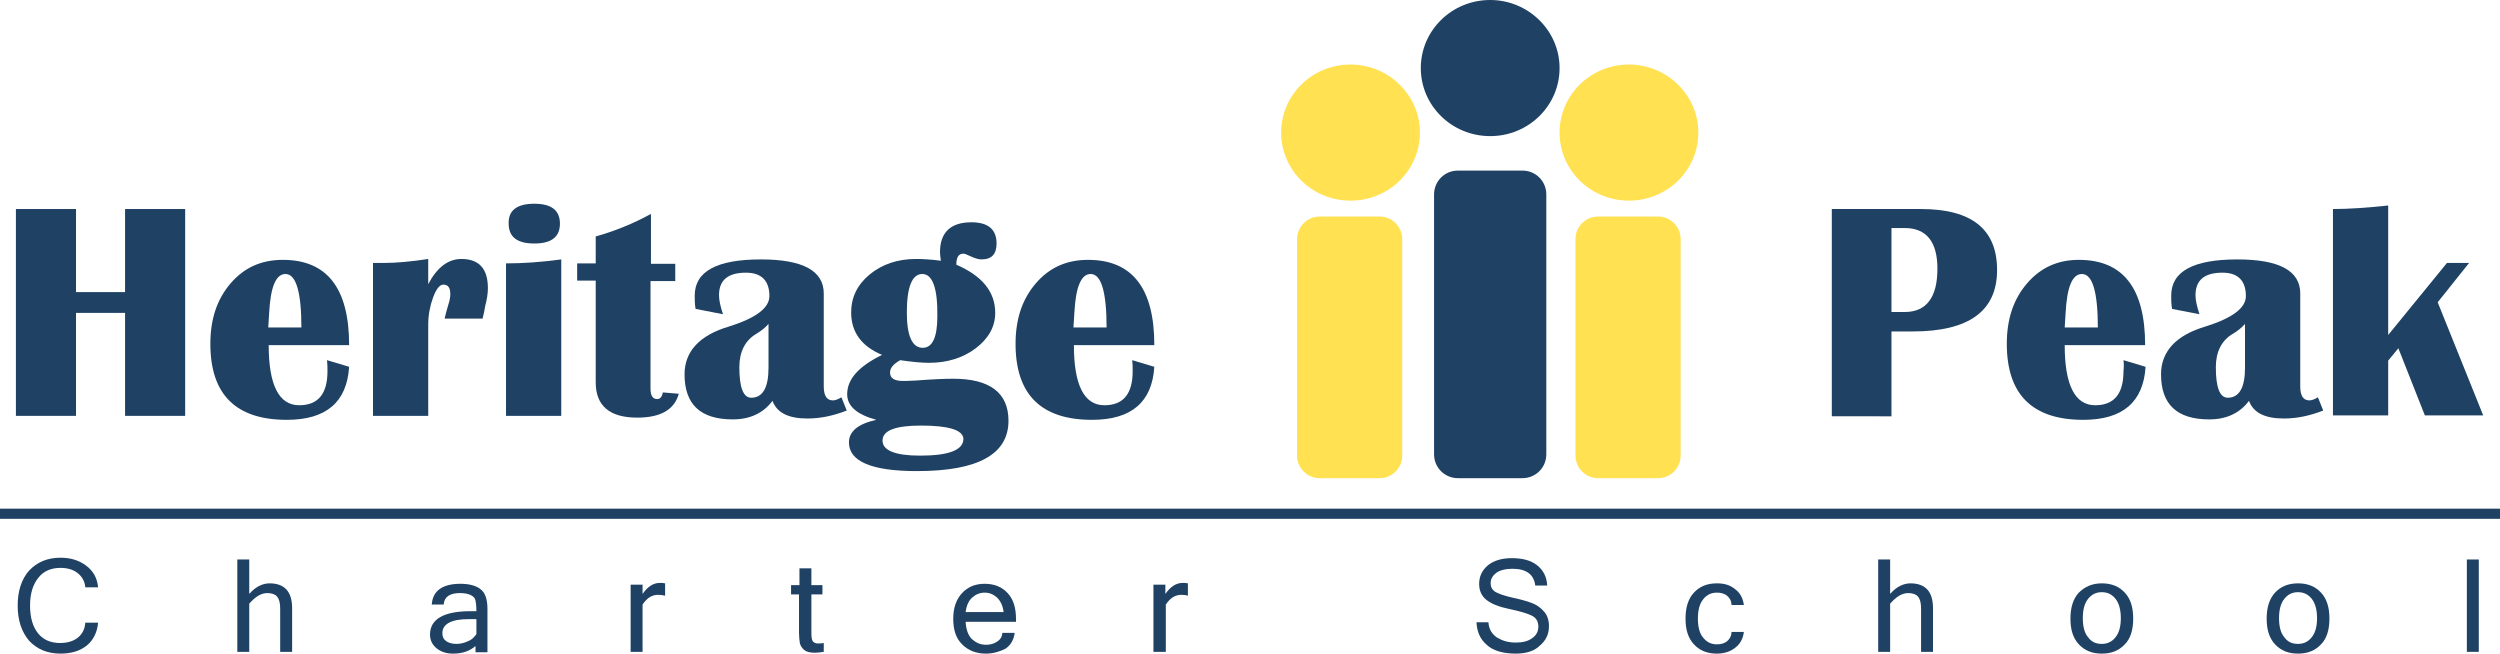
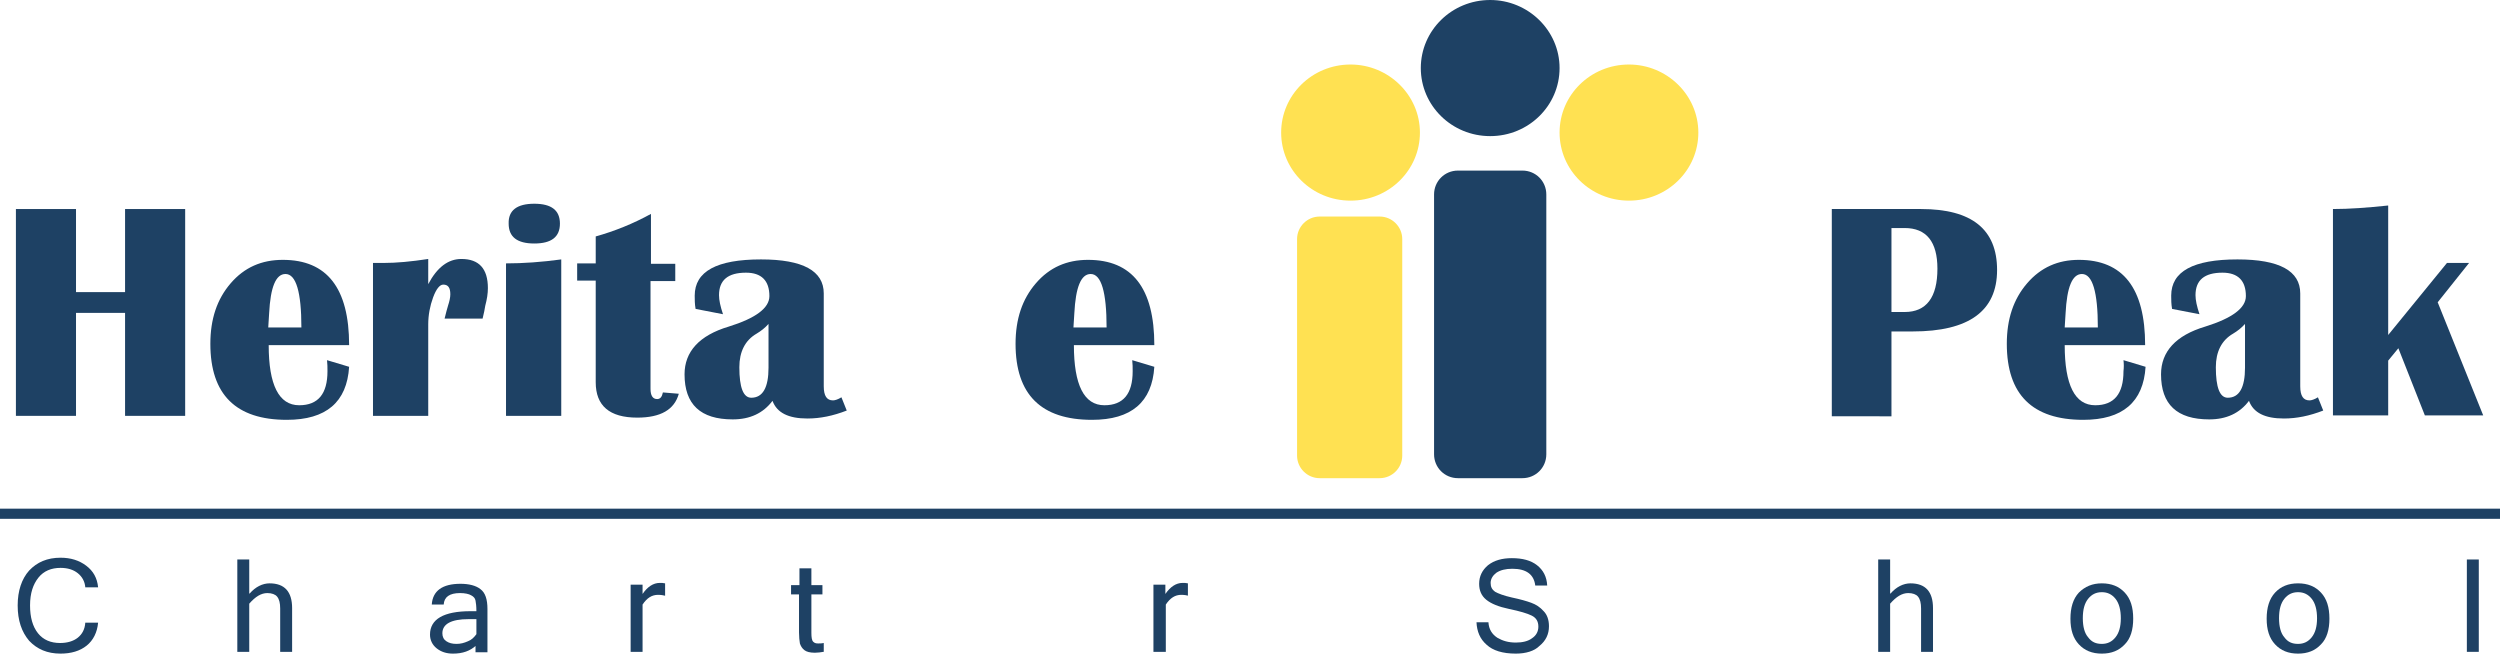
<svg xmlns="http://www.w3.org/2000/svg" version="1.0" id="Layer_1" x="0px" y="0px" viewBox="0 0 565.7 147.9" enable-background="new 0 0 565.7 147.9" xml:space="preserve">
  <g>
    <g>
      <g>
        <path fill="#FFE152" d="M321.3,30c0,8.5-7,15.4-15.7,15.4c-8.7,0-15.7-6.9-15.7-15.4c0-8.5,7-15.4,15.7-15.4     C314.2,14.6,321.3,21.5,321.3,30z" />
        <path fill="#FFE152" d="M317.3,103.1c0,2.8-2.3,5.1-5.1,5.1h-13.6c-2.8,0-5.1-2.3-5.1-5.1V54.1c0-2.8,2.3-5.1,5.1-5.1h13.6     c2.8,0,5.1,2.3,5.1,5.1V103.1z" />
      </g>
      <g>
        <path fill="#FFE152" d="M384.3,30c0,8.5-7,15.4-15.7,15.4c-8.7,0-15.7-6.9-15.7-15.4c0-8.5,7-15.4,15.7-15.4     C377.2,14.6,384.3,21.5,384.3,30z" />
-         <path fill="#FFE152" d="M380.3,103.1c0,2.8-2.3,5.1-5.1,5.1h-13.6c-2.8,0-5.1-2.3-5.1-5.1V54.1c0-2.8,2.3-5.1,5.1-5.1h13.6     c2.8,0,5.1,2.3,5.1,5.1V103.1z" />
      </g>
      <g>
        <path fill="#1E4164" d="M352.9,15.4c0,8.5-7,15.4-15.7,15.4c-8.7,0-15.7-6.9-15.7-15.4c0-8.5,7-15.4,15.7-15.4     C345.8,0,352.9,6.9,352.9,15.4z" />
        <path fill="#1E4164" d="M349.9,102.8c0,3-2.4,5.4-5.4,5.4h-14.6c-3,0-5.4-2.4-5.4-5.4V44c0-3,2.4-5.4,5.4-5.4h14.6     c3,0,5.4,2.4,5.4,5.4V102.8z" />
      </g>
    </g>
    <g>
      <path fill="#1E4164" d="M17.2,70.8v23.3H3.6V47.3h13.6v18.8h11.1V47.3h13.6v46.8H28.3V70.8H17.2z" />
      <path fill="#1E4164" d="M74,81.5l5,1.5c-0.5,8-5.2,12-14.1,12c-11.5,0-17.3-5.7-17.3-17.2c0-5.6,1.5-10.1,4.6-13.7    c3.1-3.6,7-5.3,11.8-5.3c10,0,15,6.4,15,19.3H60.8c0,9,2.3,13.6,6.9,13.6c4.3,0,6.4-2.6,6.4-7.7C74.1,83.1,74.1,82.4,74,81.5z     M60.7,74.1h7.5c0-8-1.2-12.1-3.6-12.1c-2.2,0-3.4,3-3.7,8.9L60.7,74.1z" />
      <path fill="#1E4164" d="M109.2,72.1h-8.6c0.3-1.3,0.6-2.3,0.8-3c0.3-0.9,0.5-1.8,0.5-2.5c0-1.5-0.5-2.2-1.6-2.2    c-0.8,0-1.6,1-2.3,2.9c-0.7,1.9-1.1,4-1.1,6.1v20.7H84.4V59.5l2.4,0c2.9,0,6.2-0.3,10.1-0.9v5.7c2-3.8,4.5-5.7,7.5-5.7    c4,0,6,2.2,6,6.6c0,1.2-0.2,2.5-0.6,4C109.7,69.9,109.5,70.9,109.2,72.1z" />
      <path fill="#1E4164" d="M114.5,94.1V59.6c3.9,0,8.1-0.3,12.5-0.9v35.4H114.5z M120.9,46.1c3.9,0,5.8,1.5,5.8,4.5    c0,3-1.9,4.5-5.8,4.5c-3.9,0-5.8-1.5-5.8-4.5C115,47.6,117,46.1,120.9,46.1z" />
      <path fill="#1E4164" d="M152.8,59.7v3.9h-5.6V88c0,1.5,0.5,2.3,1.5,2.3c0.7,0,1.1-0.5,1.3-1.5l3.6,0.3c-1,3.6-4.1,5.4-9.4,5.4    c-6.3,0-9.4-2.7-9.4-8V63.5h-4.2v-3.9h4.2v-6.1c4.3-1.2,8.5-2.9,12.5-5.1v11.3H152.8z" />
      <path fill="#1E4164" d="M191.6,92.9c-3.1,1.2-6,1.8-8.9,1.8c-4.3,0-6.9-1.3-7.9-4c-2.1,2.8-5.1,4.2-9,4.2    c-7.3,0-10.9-3.4-10.9-10.2c0-5.1,3.3-8.8,10-10.8c6.1-1.9,9.2-4.2,9.2-6.9c0-3.5-1.8-5.3-5.3-5.3c-4.1,0-6.1,1.7-6.1,5.1    c0,1.1,0.3,2.5,0.9,4.3l-6.2-1.2c-0.2-1.1-0.2-2.1-0.2-3c0-5.5,5-8.2,15-8.2c9.5,0,14.2,2.6,14.2,7.7v21c0,2.2,0.7,3.2,2.1,3.2    c0.4,0,1.1-0.2,1.9-0.7L191.6,92.9z M173.9,73.3c-0.8,0.9-1.7,1.6-2.7,2.2c-2.6,1.5-3.9,4.1-3.9,7.6c0,4.6,0.9,6.9,2.7,6.9    c2.6,0,3.9-2.3,3.9-6.8V73.3z" />
-       <path fill="#1E4164" d="M216.4,59.9c5.8,2.5,8.8,6.1,8.8,10.9c0,3.1-1.5,5.8-4.4,8c-2.9,2.2-6.5,3.3-10.6,3.3    c-1.6,0-3.8-0.2-6.5-0.6c-1.6,0.9-2.3,1.8-2.3,2.8c0,1.3,1,1.9,2.9,1.9c0.5,0,1.5,0,3-0.1c3.9-0.3,6.7-0.4,8.4-0.4    c8.3,0,12.5,3.2,12.5,9.5c0,7.6-6.9,11.4-20.7,11.4c-10.3,0-15.4-2.2-15.4-6.5c0-2.5,2.1-4.2,6.2-5.1c-4.4-1.2-6.6-3.1-6.6-5.8    c0-3.4,2.6-6.3,7.9-8.9c-4.6-1.9-7-5.1-7-9.6c0-3.4,1.4-6.3,4.2-8.6c2.8-2.3,6.3-3.5,10.5-3.5c1.4,0,3.3,0.1,5.6,0.4    c-0.1-0.8-0.2-1.4-0.2-1.9c0-4.5,2.4-6.8,7.1-6.8c3.8,0,5.7,1.6,5.7,4.8c0,2.4-1.1,3.6-3.4,3.6c-0.8,0-1.6-0.3-2.7-0.8    c-0.6-0.3-1.1-0.5-1.4-0.5C216.9,57.4,216.4,58.2,216.4,59.9z M208.4,96.3c-5.8,0-8.7,1.1-8.7,3.4c0,2.2,2.8,3.4,8.5,3.4    c6.6,0,9.8-1.3,9.8-3.8C217.9,97.3,214.7,96.3,208.4,96.3z M208.7,62c-2.3,0-3.5,2.9-3.5,8.7c0,5.3,1.2,8,3.6,8    c2.2,0,3.3-2.4,3.3-7.1C212.2,65.2,211,62,208.7,62z" />
      <path fill="#1E4164" d="M256.2,81.5l5,1.5c-0.5,8-5.2,12-14.1,12c-11.5,0-17.3-5.7-17.3-17.2c0-5.6,1.5-10.1,4.6-13.7    c3.1-3.6,7-5.3,11.8-5.3c10,0,15,6.4,15,19.3H243c0,9,2.3,13.6,6.9,13.6c4.3,0,6.4-2.6,6.4-7.7C256.3,83.1,256.3,82.4,256.2,81.5z     M242.9,74.1h7.5c0-8-1.2-12.1-3.6-12.1c-2.2,0-3.4,3-3.7,8.9L242.9,74.1z" />
      <path fill="#1E4164" d="M414.5,94.1V47.3h20.2c11.5,0,17.2,4.6,17.2,13.8c0,9.3-6.4,13.9-19.1,13.9H428v19.2H414.5z M428,70.6h3    c4.9,0,7.4-3.3,7.4-9.8c0-6.1-2.5-9.2-7.4-9.2h-3V70.6z" />
      <path fill="#1E4164" d="M480.5,81.5l5,1.5c-0.5,8-5.2,12-14.1,12c-11.5,0-17.3-5.7-17.3-17.2c0-5.6,1.5-10.1,4.6-13.7    c3.1-3.6,7-5.3,11.7-5.3c10,0,15,6.4,15,19.3h-18.2c0,9,2.3,13.6,6.9,13.6c4.3,0,6.4-2.6,6.4-7.7    C480.6,83.1,480.6,82.4,480.5,81.5z M467.2,74.1h7.5c0-8-1.2-12.1-3.6-12.1c-2.2,0-3.4,3-3.7,8.9L467.2,74.1z" />
      <path fill="#1E4164" d="M525.7,92.9c-3.1,1.2-6,1.8-8.9,1.8c-4.3,0-6.9-1.3-7.9-4c-2.1,2.8-5.1,4.2-9,4.2    c-7.3,0-10.9-3.4-10.9-10.2c0-5.1,3.3-8.8,10-10.8c6.1-1.9,9.2-4.2,9.2-6.9c0-3.5-1.8-5.3-5.3-5.3c-4.1,0-6.1,1.7-6.1,5.1    c0,1.1,0.3,2.5,0.9,4.3l-6.2-1.2c-0.2-1.1-0.2-2.1-0.2-3c0-5.5,5-8.2,15-8.2c9.5,0,14.2,2.6,14.2,7.7v21c0,2.2,0.7,3.2,2.1,3.2    c0.4,0,1.1-0.2,1.9-0.7L525.7,92.9z M508,73.3c-0.8,0.9-1.7,1.6-2.7,2.2c-2.6,1.5-3.9,4.1-3.9,7.6c0,4.6,0.9,6.9,2.7,6.9    c2.6,0,3.9-2.3,3.9-6.8V73.3z" />
      <path fill="#1E4164" d="M558.7,59.5l-7.1,8.9l10.3,25.6h-13.2l-6-15.2l-2.3,2.8v12.4h-12.5V47.3c3.7,0,7.8-0.3,12.5-0.8v29.3    l13.3-16.3H558.7z" />
    </g>
    <g>
      <path fill="#1E4164" d="M13.7,147.9c-3,0-5.3-1-7.1-2.9C4.9,143,4,140.4,4,137c0-3.3,0.9-6,2.6-7.9c1.8-1.9,4.1-2.9,7.1-2.9    c2.3,0,4.2,0.6,5.8,1.8c1.6,1.2,2.5,2.8,2.7,4.9h-2.9c-0.1-1.3-0.7-2.4-1.7-3.2c-1-0.8-2.3-1.2-3.9-1.2c-2.1,0-3.8,0.7-5,2.2    c-1.2,1.5-1.9,3.5-1.9,6.3c0,2.7,0.6,4.8,1.8,6.3c1.2,1.5,2.9,2.2,5,2.2c1.6,0,3-0.4,4-1.2c1-0.8,1.6-1.9,1.7-3.4h2.9    c-0.2,2.2-1.1,4-2.6,5.2C18.1,147.3,16.1,147.9,13.7,147.9z" />
      <path fill="#1E4164" d="M56.5,134.3c1.3-1.5,2.9-2.3,4.5-2.3c3.4,0,5.1,1.9,5.1,5.6v9.9h-2.7v-9.8c0-1.2-0.2-2.1-0.7-2.7    c-0.4-0.5-1.2-0.8-2.2-0.8c-1.4,0-2.7,0.8-4.1,2.4v10.9h-2.7v-20.9h2.7V134.3z" />
      <path fill="#1E4164" d="M107.8,146c-1.4,1.3-3.1,1.9-5.3,1.9c-1.5,0-2.7-0.4-3.7-1.2c-1-0.8-1.5-1.9-1.5-3.1    c0-3.5,3.1-5.3,9.2-5.3h1.3c0-1.1-0.1-1.9-0.2-2.4c-0.1-0.5-0.4-0.9-1-1.2c-0.5-0.3-1.4-0.5-2.5-0.5c-2.4,0-3.6,0.9-3.7,2.6h-2.7    c0.2-3.1,2.4-4.7,6.5-4.7c1.9,0,3.5,0.4,4.5,1.2c1.1,0.8,1.6,2.3,1.6,4.5v9.8h-2.7V146z M107.8,143.5v-3.4H106    c-3.9,0-5.9,1.1-5.9,3.2c0,0.8,0.3,1.4,0.9,1.8c0.6,0.4,1.3,0.6,2.3,0.6c0.9,0,1.7-0.2,2.6-0.6    C106.7,144.8,107.3,144.2,107.8,143.5z" />
      <path fill="#1E4164" d="M150.5,134.8c-0.4-0.1-0.9-0.2-1.6-0.2c-1.4,0-2.5,0.7-3.5,2.2v10.7h-2.7v-15.2h2.7v2.1    c1.1-1.6,2.4-2.5,3.9-2.5c0.4,0,0.8,0,1.2,0.1V134.8z" />
      <path fill="#1E4164" d="M186.3,147.5c-0.6,0.1-1.2,0.2-1.9,0.2c-1.1,0-1.9-0.2-2.4-0.6c-0.5-0.4-0.8-0.9-1-1.5    c-0.1-0.6-0.2-1.5-0.2-2.5v-8.6H179v-2.1h1.9v-3.8h2.7v3.8h2.5v2.1h-2.5v8.7c0,1,0.1,1.7,0.4,2c0.3,0.3,0.6,0.4,1.1,0.4    c0.5,0,0.9,0,1.3-0.1V147.5z" />
-       <path fill="#1E4164" d="M223.1,147.9c-2.2,0-4-0.7-5.4-2.1c-1.4-1.4-2-3.3-2-5.8c0-2.5,0.7-4.4,2-5.8c1.3-1.4,3-2.1,5.1-2.1    c2.2,0,3.9,0.7,5.2,2.1c1.3,1.4,1.9,3.3,1.9,5.9v0.6h-11.4c0.1,1.8,0.6,3.1,1.4,3.9c0.9,0.8,1.9,1.3,3.2,1.3    c0.9,0,1.8-0.2,2.5-0.7c0.8-0.5,1.2-1.2,1.2-2h2.8c-0.2,1.6-0.9,2.8-2.1,3.6C226.3,147.4,224.8,147.9,223.1,147.9z M227.1,138.5    c-0.2-1.5-0.7-2.5-1.5-3.3c-0.8-0.7-1.7-1.1-2.8-1.1c-1.1,0-2,0.4-2.8,1.1c-0.8,0.7-1.3,1.8-1.5,3.3H227.1z" />
      <path fill="#1E4164" d="M268.9,134.8c-0.4-0.1-0.9-0.2-1.6-0.2c-1.4,0-2.5,0.7-3.5,2.2v10.7H261v-15.2h2.7v2.1    c1.1-1.6,2.4-2.5,3.9-2.5c0.4,0,0.8,0,1.2,0.1V134.8z" />
      <path fill="#1E4164" d="M343,147.9c-3,0-5.2-0.7-6.6-2c-1.5-1.3-2.2-3-2.3-5.1h2.7c0.1,1.6,0.8,2.7,2,3.5c1.2,0.7,2.5,1.1,4.2,1.1    c1.5,0,2.8-0.3,3.7-1c0.9-0.6,1.4-1.5,1.4-2.6c0-1.2-0.5-2-1.5-2.5c-1-0.5-2.7-1-5.1-1.5c-2.4-0.5-4.1-1.2-5.2-2.1    s-1.6-2.1-1.6-3.6c0-1.7,0.7-3.1,2-4.2c1.4-1.1,3.2-1.6,5.4-1.6c2.4,0,4.3,0.5,5.7,1.6c1.4,1.1,2.2,2.6,2.3,4.6h-2.7    c-0.3-2.5-2-3.8-5.2-3.8c-1.5,0-2.7,0.3-3.6,0.9c-0.8,0.6-1.3,1.4-1.3,2.3c0,0.9,0.3,1.5,1,2c0.7,0.4,2,0.9,3.8,1.3    c1.9,0.4,3.3,0.8,4.4,1.2c1.1,0.4,2,1,2.8,1.9c0.8,0.8,1.2,2,1.2,3.4c0,1.8-0.7,3.3-2.2,4.5C347.2,147.3,345.3,147.9,343,147.9z" />
-       <path fill="#1E4164" d="M388.5,147.9c-2.2,0-3.9-0.7-5.2-2.1c-1.3-1.4-1.9-3.3-1.9-5.8c0-2.5,0.6-4.5,1.9-5.9    c1.3-1.4,3-2.1,5.2-2.1c1.7,0,3,0.4,4.1,1.3c1.1,0.8,1.8,2,2,3.6h-2.8c0-0.9-0.4-1.6-1-2.1c-0.6-0.5-1.4-0.7-2.3-0.7    c-1.3,0-2.3,0.5-3.1,1.5c-0.8,1-1.2,2.4-1.2,4.4c0,1.9,0.4,3.4,1.2,4.3c0.8,1,1.8,1.5,3.1,1.5c0.9,0,1.7-0.2,2.3-0.7    c0.6-0.5,1-1.2,1-2.1h2.8c-0.2,1.6-0.9,2.8-2,3.6C391.6,147.4,390.2,147.9,388.5,147.9z" />
      <path fill="#1E4164" d="M427.8,134.3c1.3-1.5,2.9-2.3,4.5-2.3c3.4,0,5.1,1.9,5.1,5.6v9.9h-2.7v-9.8c0-1.2-0.2-2.1-0.7-2.7    c-0.4-0.5-1.2-0.8-2.2-0.8c-1.4,0-2.7,0.8-4.1,2.4v10.9h-2.7v-20.9h2.7V134.3z" />
      <path fill="#1E4164" d="M475.6,132c2.2,0,3.9,0.7,5.2,2.1c1.3,1.4,1.9,3.3,1.9,5.9c0,2.5-0.6,4.5-1.9,5.8c-1.3,1.4-3,2.1-5.2,2.1    c-2.2,0-3.9-0.7-5.2-2.1c-1.3-1.4-1.9-3.3-1.9-5.8c0-2.5,0.6-4.5,1.9-5.9C471.8,132.7,473.5,132,475.6,132z M475.6,145.7    c1.3,0,2.3-0.5,3.1-1.5c0.8-1,1.2-2.4,1.2-4.3c0-1.9-0.4-3.4-1.2-4.4c-0.8-1-1.8-1.5-3.1-1.5c-1.3,0-2.3,0.5-3.1,1.5    c-0.8,1-1.2,2.4-1.2,4.4c0,1.9,0.4,3.4,1.2,4.3C473.3,145.3,474.3,145.7,475.6,145.7z" />
      <path fill="#1E4164" d="M520,132c2.2,0,3.9,0.7,5.2,2.1c1.3,1.4,1.9,3.3,1.9,5.9c0,2.5-0.6,4.5-1.9,5.8c-1.3,1.4-3,2.1-5.2,2.1    c-2.2,0-3.9-0.7-5.2-2.1c-1.3-1.4-1.9-3.3-1.9-5.8c0-2.5,0.6-4.5,1.9-5.9C516.1,132.7,517.8,132,520,132z M520,145.7    c1.3,0,2.3-0.5,3.1-1.5c0.8-1,1.2-2.4,1.2-4.3c0-1.9-0.4-3.4-1.2-4.4c-0.8-1-1.8-1.5-3.1-1.5c-1.3,0-2.3,0.5-3.1,1.5    c-0.8,1-1.2,2.4-1.2,4.4c0,1.9,0.4,3.4,1.2,4.3C517.7,145.3,518.7,145.7,520,145.7z" />
      <path fill="#1E4164" d="M560.9,147.5h-2.7v-20.9h2.7V147.5z" />
    </g>
    <rect x="0" y="115.1" fill="#1E4164" width="565.7" height="2.3" />
  </g>
</svg>